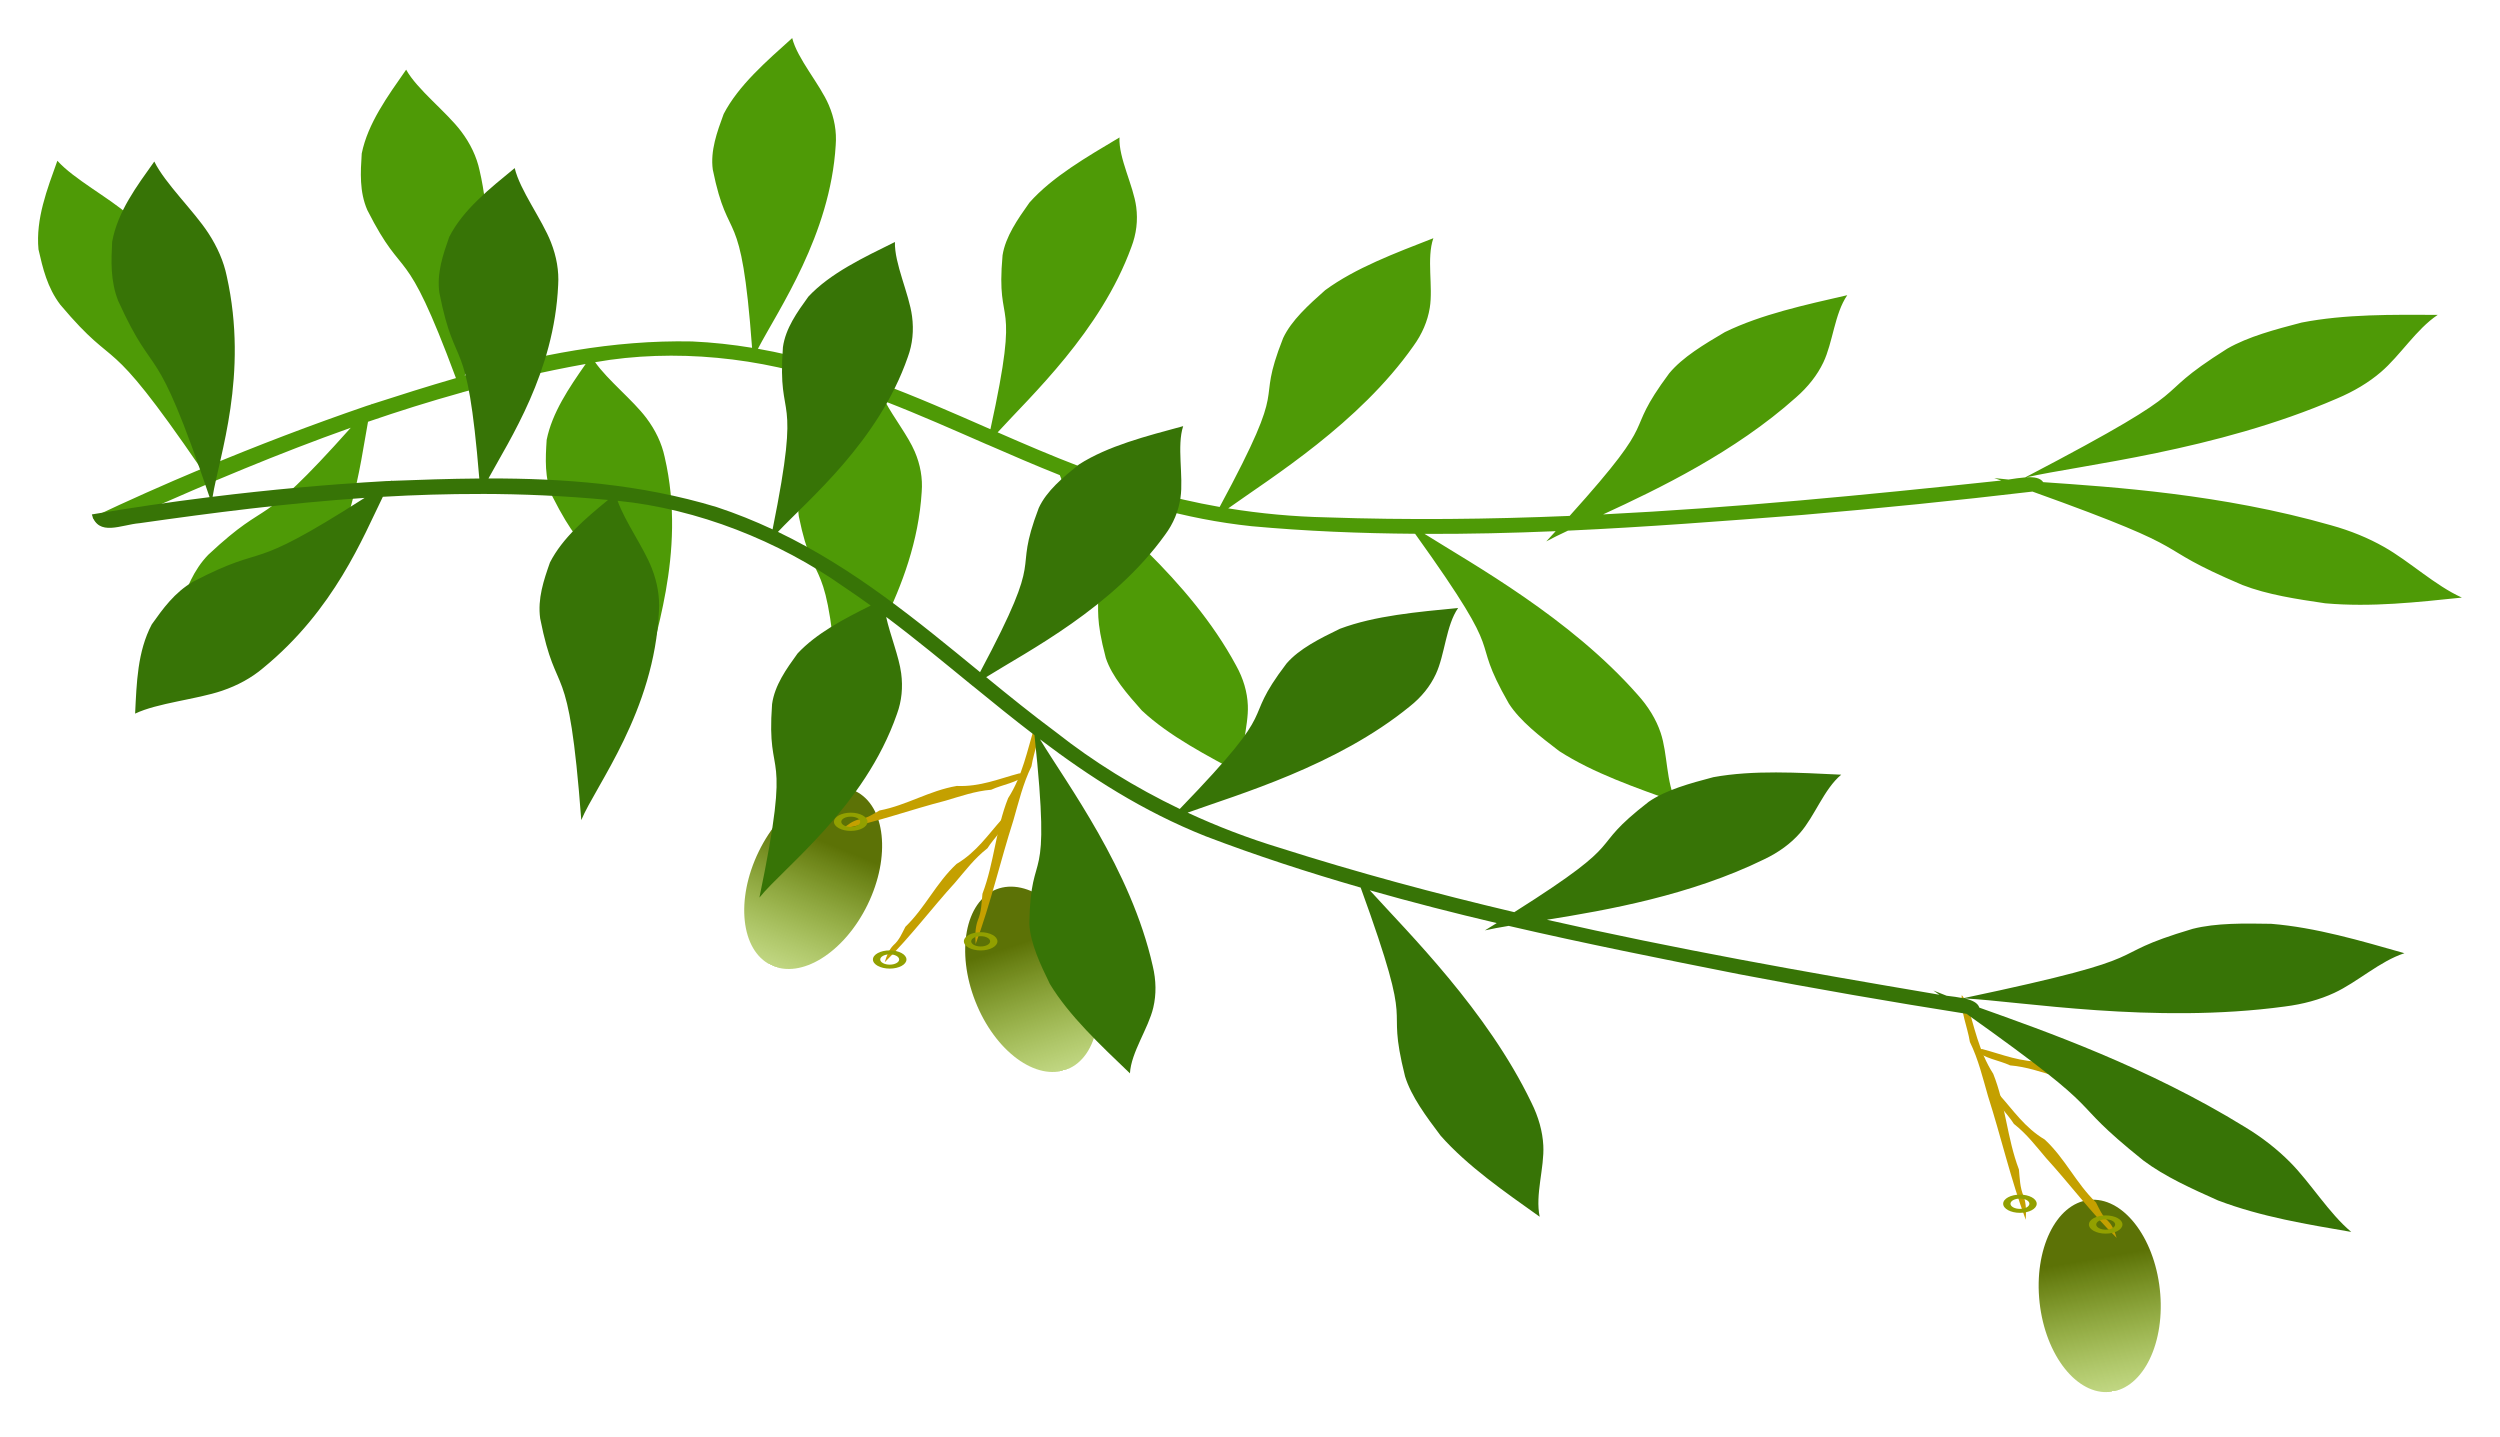
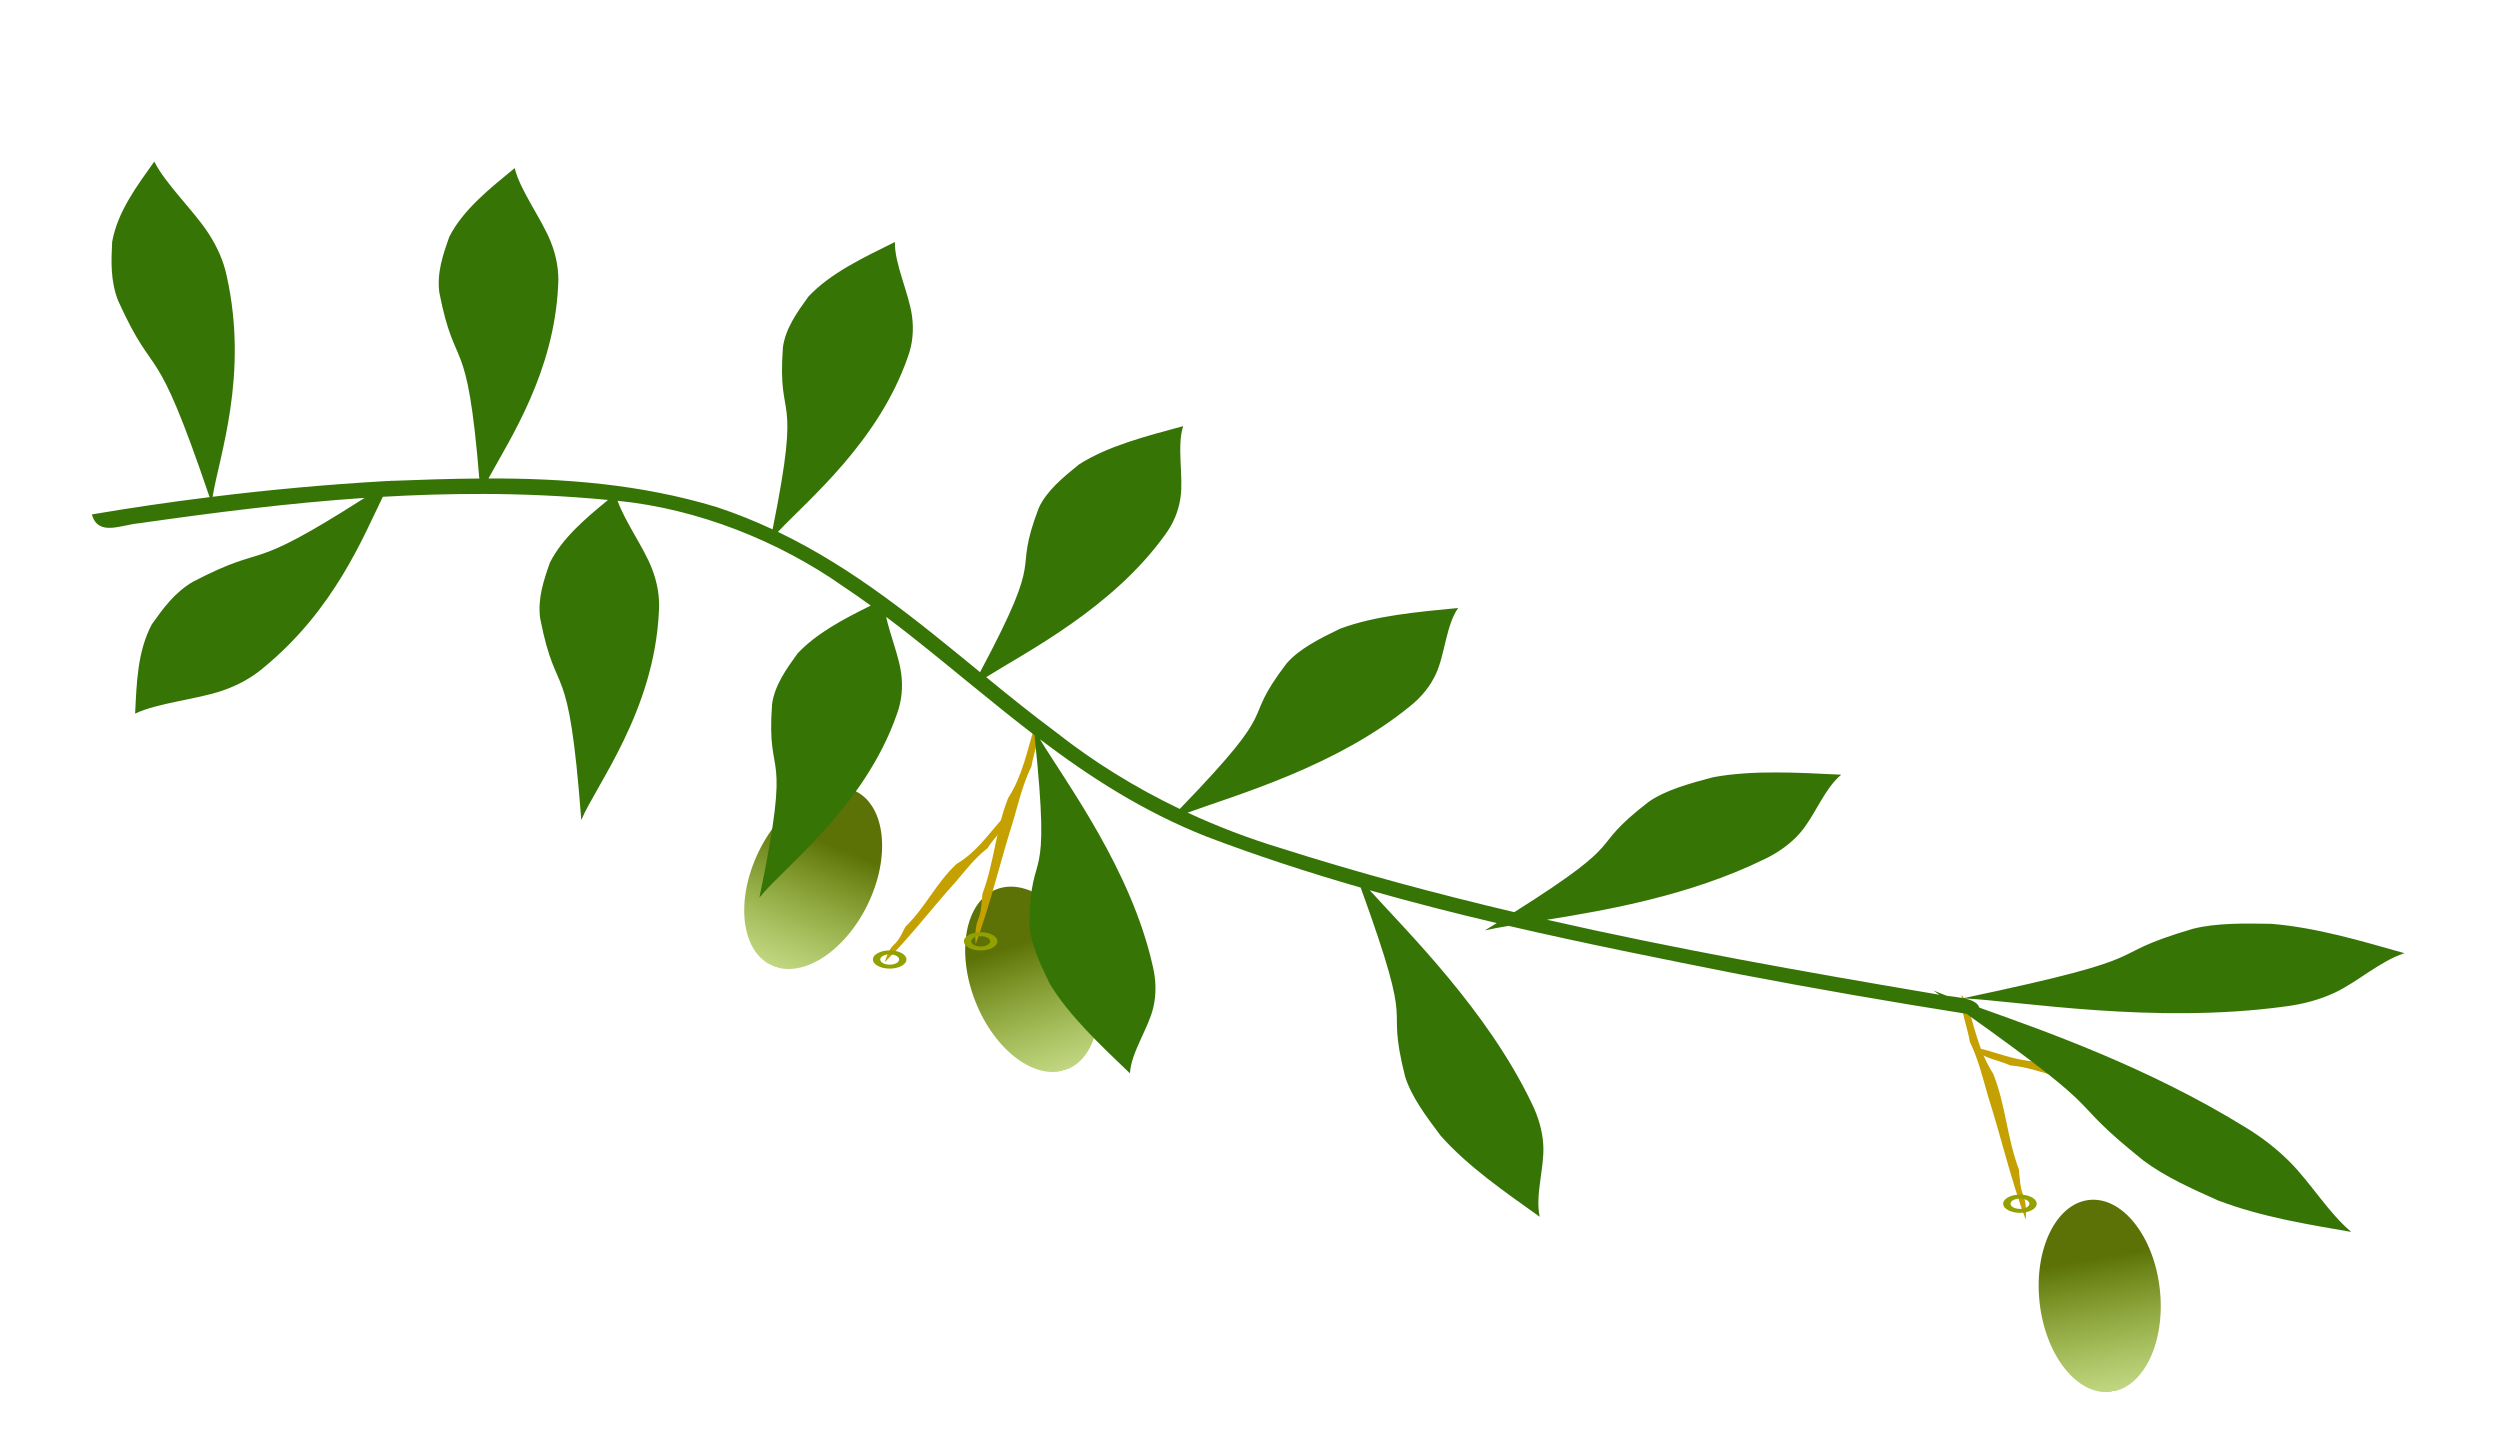
<svg xmlns="http://www.w3.org/2000/svg" xmlns:xlink="http://www.w3.org/1999/xlink" version="1.1" viewBox="0 0 459.5 264.08">
  <defs>
    <linearGradient id="b">
      <stop stop-color="#5c7206" offset="0" />
      <stop stop-color="#82ae06" stop-opacity=".498" offset="1" />
      <stop stop-color="#4e9a06" stop-opacity="0" offset="1" />
    </linearGradient>
    <linearGradient id="a" x1="-328.06" x2="-247.64" y1="626.65" y2="621.55" gradientUnits="userSpaceOnUse" xlink:href="#b" />
  </defs>
  <g transform="translate(-121.45 -383.14)">
    <g transform="matrix(.777 0 0 .777 107.99 124.69)">
      <g transform="matrix(.816 0 0 .816 420.65 -113.01)">
        <path transform="matrix(.177 .449 .449 -.177 -420.14 1077.3)" d="m-247.64 621.55c0 20.092-26.003 36.38-58.08 36.38s-58.08-16.288-58.08-36.38c0-20.092 26.003-36.38 58.08-36.38s58.08 16.288 58.08 36.38z" fill="url(#a)" fill-rule="evenodd" />
        <path transform="matrix(-.053 .479 .479 .053 -546.82 955.39)" d="m-247.64 621.55c0 20.092-26.003 36.38-58.08 36.38s-58.08-16.288-58.08-36.38c0-20.092 26.003-36.38 58.08-36.38s58.08 16.288 58.08 36.38z" fill="url(#a)" fill-rule="evenodd" />
        <path transform="matrix(-.211 .434 -.434 -.211 -53.296 1064.5)" d="m-247.64 621.55c0 20.092-26.003 36.38-58.08 36.38s-58.08-16.288-58.08-36.38c0-20.092 26.003-36.38 58.08-36.38s58.08 16.288 58.08 36.38z" fill="url(#a)" fill-rule="evenodd" />
        <path d="m-194.31 756.64c-2.193 7.021-3.512 14.303-7.718 20.862-3.614 9.052-3.994 18.636-7.441 27.718-0.266 2.572-0.268 5.236-1.362 7.736-0.804 2.231-0.75 4.566-0.616 6.855 4.376-11.817 7.12-23.926 10.932-35.846 1.525-5.268 2.771-10.614 5.254-15.691 0.723-4.536 2.84-8.979 2.351-13.599-0.467 0.655-0.934 1.31-1.401 1.965z" fill="#c4a000" />
        <path d="m-203.82 783.6c-4.046 4.506-7.348 9.518-13.146 12.966-5.952 5.532-9.03 12.607-14.834 18.22-0.98 1.841-1.738 3.844-3.471 5.338-1.386 1.394-1.999 3.169-2.523 4.939 7.451-7.343 13.458-15.481 20.409-23.1 2.923-3.424 5.607-7.005 9.372-9.946 1.965-3.157 5.207-5.751 6.062-9.398-0.623 0.328-1.246 0.655-1.869 0.983z" fill="#c4a000" />
-         <path d="m-198.81 770.32c-5.854 1.552-11.363 3.935-18.101 3.642-8.01 1.366-14.462 5.597-22.393 7.112-1.829 1.003-3.56 2.263-5.829 2.562-1.923 0.406-3.409 1.556-4.817 2.748 10.256-2.059 19.74-5.575 29.731-8.139 4.321-1.262 8.529-2.787 13.29-3.184 3.374-1.564 7.507-1.957 10.221-4.539-0.701-0.067-1.401-0.135-2.102-0.202z" fill="#c4a000" />
      </g>
      <g transform="matrix(-.816 0 0 .816 323.97 -47.806)">
        <path transform="matrix(.177 .449 .449 -.177 -420.14 1077.3)" d="m-247.64 621.55c0 20.092-26.003 36.38-58.08 36.38s-58.08-16.288-58.08-36.38c0-20.092 26.003-36.38 58.08-36.38s58.08 16.288 58.08 36.38z" fill="url(#a)" fill-rule="evenodd" />
        <path transform="matrix(-.053 .479 .479 .053 -546.82 955.39)" d="m-247.64 621.55c0 20.092-26.003 36.38-58.08 36.38s-58.08-16.288-58.08-36.38c0-20.092 26.003-36.38 58.08-36.38s58.08 16.288 58.08 36.38z" fill="url(#a)" fill-rule="evenodd" />
        <path transform="matrix(-.211 .434 -.434 -.211 -53.296 1064.5)" d="m-247.64 621.55c0 20.092-26.003 36.38-58.08 36.38s-58.08-16.288-58.08-36.38c0-20.092 26.003-36.38 58.08-36.38s58.08 16.288 58.08 36.38z" fill="url(#a)" fill-rule="evenodd" />
        <path d="m-194.31 756.64c-2.193 7.021-3.512 14.303-7.718 20.862-3.614 9.052-3.994 18.636-7.441 27.718-0.266 2.572-0.268 5.236-1.362 7.736-0.804 2.231-0.75 4.566-0.616 6.855 4.376-11.817 7.12-23.926 10.932-35.846 1.525-5.268 2.771-10.614 5.254-15.691 0.723-4.536 2.84-8.979 2.351-13.599-0.467 0.655-0.934 1.31-1.401 1.965z" fill="#c4a000" />
-         <path d="m-203.82 783.6c-4.046 4.506-7.348 9.518-13.146 12.966-5.952 5.532-9.03 12.607-14.834 18.22-0.98 1.841-1.738 3.844-3.471 5.338-1.386 1.394-1.999 3.169-2.523 4.939 7.451-7.343 13.458-15.481 20.409-23.1 2.923-3.424 5.607-7.005 9.372-9.946 1.965-3.157 5.207-5.751 6.062-9.398-0.623 0.328-1.246 0.655-1.869 0.983z" fill="#c4a000" />
+         <path d="m-203.82 783.6z" fill="#c4a000" />
        <path d="m-198.81 770.32c-5.854 1.552-11.363 3.935-18.101 3.642-8.01 1.366-14.462 5.597-22.393 7.112-1.829 1.003-3.56 2.263-5.829 2.562-1.923 0.406-3.409 1.556-4.817 2.748 10.256-2.059 19.74-5.575 29.731-8.139 4.321-1.262 8.529-2.787 13.29-3.184 3.374-1.564 7.507-1.957 10.221-4.539-0.701-0.067-1.401-0.135-2.102-0.202z" fill="#c4a000" />
      </g>
-       <path d="m204.72 341.63c-6.192 5.574-12.719 11.224-16.215 17.961-1.575 4.277-3.177 8.706-2.571 13.159 3.805 18.723 6.678 6.8 9.291 42.148-4.607-0.758-9.314-1.284-14.179-1.503-18.919-0.381-36.776 3.268-53.784 8.071 2.327-10.205 8.202-28.365 3.505-48.531-0.689-3.225-2.175-6.345-4.359-9.233-3.49-4.638-10.425-9.909-13.01-14.596-4.395 6.303-9.072 12.714-10.508 19.832-0.286 4.439-0.568 9.029 1.317 13.369 9.07 17.933 8.479 6.117 20.971 39.759-6.747 1.949-13.374 4.059-19.867 6.154 0.013-0.046 0.028-0.101 0.041-0.146-0.064 0.073-0.111 0.13-0.175 0.202-0.372 0.12-0.755 0.238-1.126 0.358-13.142 4.513-25.939 9.408-38.444 14.64-1.105-9.64 0.474-30.021-10.899-51.175-1.609-3.111-3.97-6.01-6.931-8.6-4.741-4.161-13.008-8.525-16.884-12.849-2.436 6.801-5.142 13.74-4.466 20.978 1.014 4.437 2.074 9.021 5.169 13.088 14.33 16.996 9.804 4.459 33.344 38.836-8.727 3.663-17.316 7.48-25.709 11.463 2.892 4.715 7.332 0.471 11.405-1.044 16.072-7.085 32.51-14.072 49.66-20.161-22.939 25.716-18.29 15.64-33.704 30.041-3.556 3.671-5.152 8.097-6.685 12.383-1.53 7.107 0.301 14.337 1.913 21.379 4.362-3.834 13.12-7.185 18.321-10.755 3.248-2.22 5.905-4.841 7.871-7.74 12.583-17.921 14.441-36.432 16.366-46.724 7.221-2.486 14.586-4.802 22.089-6.894 0.015 0.038 0.013 0.07 0.026 0.108 4e-3 -0.039 3e-3 -0.088 7e-3 -0.127 9.531-2.656 19.285-4.952 29.362-6.759-3.982 5.705-7.932 11.537-9.226 17.952-0.286 4.439-0.536 9.031 1.35 13.371 9.385 18.557 8.354 5.114 22.255 43.302 1.034-8.786 9.721-29.388 4.303-52.652-0.689-3.225-2.175-6.345-4.359-9.233-3.136-4.168-9.044-8.851-12.088-13.159 18.712-3.314 39.339-1.138 56.965 5.112 2.486 0.814 4.951 1.67 7.388 2.566-5.346 4.826-10.597 9.793-13.603 15.586-1.575 4.277-3.177 8.706-2.571 13.159 3.904 19.21 6.817 6.029 9.486 44.881 3.582-8.408 18.19-27.351 19.589-50.637 0.255-3.221-0.32-6.438-1.644-9.518-1.569-3.675-4.918-7.933-7.029-11.88 8.179 3.169 16.137 6.71 24.127 10.197-3e-3 0.014 4.5e-4 0.027-2e-3 0.042 9e-3 -0.012 0.025-0.028 0.035-0.04 5.694 2.485 11.383 4.943 17.185 7.253 14.408 36.111 5.905 24.396 10.882 43.263 1.46 4.396 5.031 8.479 8.524 12.416 6.485 6.067 15.394 10.665 23.957 15.248-1.082-4.887 1.339-11.407 1.111-16.478-0.133-3.16-1.058-6.35-2.786-9.437-11.083-20.567-31.267-36.071-40.163-44.41 13.678 5.363 27.929 9.798 43.845 11.476 12.892 1.18 25.792 1.698 38.669 1.79 23.162 32.283 12 22.345 22.182 40.171 2.698 4.176 7.37 7.769 11.91 11.235 8.067 5.202 18.064 8.642 27.719 12.112-2.474-4.71-2.035-11.469-3.733-16.469-1.049-3.117-2.898-6.179-5.476-9.023-15.988-18.131-38.692-30.673-50.36-37.999 10.359 0.033 20.691-0.205 31.013-0.643-0.747 0.816-1.415 1.544-2.224 2.42 1.373-0.753 3.139-1.613 5.124-2.545 18.595-0.851 37.109-2.289 55.475-3.717 18.222-1.551 36.371-3.396 54.412-5.524 41.959 15.056 26.008 12.014 49.649 22.093 5.973 2.319 12.91 3.346 19.601 4.335 10.988 0.975 21.771-0.265 32.323-1.352-6.308-2.847-12.371-8.56-18.367-11.959-3.731-2.123-7.971-3.873-12.597-5.151-25.96-7.417-51.638-9.047-68.07-10.196-0.689-1.035-2.187-1.247-3.962-1.15 12.781-2.912 44.745-6.193 73.425-18.619 4.052-1.706 7.564-3.823 10.416-6.27 4.588-3.921 8.344-10.124 13.448-13.533-10.767-0.037-21.811-0.203-32.221 1.826-6.189 1.623-12.583 3.306-17.56 6.164-20.6 12.981-2.889 6.993-47.803 30.457-1.246 0.09-2.601 0.299-3.963 0.508-1.208-0.11-2.362-0.225-3.36-0.349 0.601 0.211 1.072 0.382 1.655 0.588-0.503 0.062-1.001 0.119-1.471 0.146-30.655 3.267-61.566 6.297-92.709 7.86 13.104-6.03 31.201-14.777 45.587-27.633 2.897-2.519 5.096-5.34 6.507-8.31 2.279-4.763 2.645-11.526 5.659-15.91-9.998 2.301-20.332 4.531-28.959 8.739-4.919 2.903-9.984 5.917-13.158 9.743-11.717 15.81-0.849 8.544-23.556 33.729-19.078 0.798-38.233 1.012-57.484 0.344-7.861-0.168-15.647-0.89-23.275-2.129 10.372-7.397 30.941-20.112 43.788-38.373 2.082-2.861 3.379-5.918 3.886-9.04 0.828-5.009-0.802-11.769 0.851-16.494-9.046 3.535-18.438 7.045-25.596 12.3-3.935 3.495-7.966 7.125-9.937 11.317-7.054 17.827 2.279 7.923-15.021 39.957-11.56-2.025-22.705-5.251-33.007-9.534-6.557-2.5-13.023-5.281-19.506-8.114 7.809-8.577 24.373-23.872 31.633-43.838 1.191-3.098 1.564-6.299 1.148-9.459-0.653-5.07-4.193-11.569-3.961-16.461-7.762 4.64-15.869 9.297-21.295 15.405-2.807 3.959-5.67 8.062-6.364 12.466-1.66 18.491 4.487 7.676-2.871 41.148-17.513-7.669-35.196-15.547-54.999-19.03 4.862-9.312 17.125-26.912 18.401-48.155 0.255-3.221-0.32-6.438-1.644-9.518-2.11-4.945-7.448-10.946-8.647-15.825z" color="#000000" fill="#4e9a06" style="block-progression:tb;text-indent:0;text-transform:none" />
      <path d="m229.02 389.87c-7.468 3.693-15.279 7.369-20.465 12.911-2.673 3.692-5.412 7.523-6.031 11.975-1.396 19.054 4.591 8.351-2.446 43.09-4.231-1.975-8.621-3.754-13.245-5.279-18.112-5.48-36.291-6.793-53.963-6.765 4.998-9.196 15.562-25.093 16.49-45.778 0.208-3.292-0.38-6.697-1.701-10.068-2.107-5.409-7.359-12.357-8.581-17.569-5.935 4.881-12.171 9.789-15.477 16.254-1.475 4.196-2.987 8.54-2.345 13.228 3.886 19.717 6.51 8.18 9.446 43.947-7.022 0.053-13.973 0.294-20.791 0.556 0.025-0.04 0.054-0.09 0.079-0.13-0.081 0.053-0.142 0.095-0.223 0.148-0.391 0.015-0.791 0.025-1.181 0.041-13.872 0.794-27.516 2.048-40.969 3.705 1.542-9.58 8.57-28.776 3.337-52.216-0.708-3.43-2.198-6.859-4.349-10.153-3.44-5.288-10.22-11.724-12.783-16.934-4.183 5.89-8.664 11.839-9.969 18.991-0.223 4.546-0.442 9.246 1.44 13.998 9.203 20.236 8.234 6.942 21.608 46.403-9.392 1.169-18.693 2.522-27.85 4.089 1.51 5.321 6.932 2.435 11.263 2.077 17.389-2.477 35.104-4.762 53.261-5.99-29.035 18.56-21.836 10.115-40.569 19.815-4.415 2.573-7.148 6.404-9.782 10.115-3.394 6.429-3.585 13.885-3.936 21.101 5.235-2.512 14.573-3.372 20.546-5.403 3.727-1.26 6.994-3.065 9.67-5.325 16.958-13.854 23.75-31.173 28.384-40.563 7.625-0.442 15.341-0.681 23.13-0.668 4e-3 0.041-7e-3 0.07-5e-3 0.111 0.015-0.036 0.027-0.084 0.042-0.12 9.894 0.018 19.906 0.445 30.096 1.427-5.375 4.416-10.755 8.964-13.734 14.79-1.475 4.196-2.957 8.55-2.314 13.238 4.021 20.403 6.661 7.181 9.725 47.705 3.369-8.179 17.301-25.668 18.372-49.53 0.208-3.292-0.38-6.697-1.701-10.068-1.893-4.86-6.315-10.966-8.082-15.936 18.912 1.867 38.183 9.536 53.463 20.316 2.174 1.455 4.316 2.946 6.419 4.467-6.452 3.202-12.85 6.564-17.309 11.33-2.673 3.692-5.412 7.523-6.031 11.975-1.432 19.55 4.934 7.647-2.997 45.774 5.721-7.127 24.905-21.417 32.545-43.458 1.116-3.032 1.432-6.285 0.99-9.608-0.517-3.962-2.591-8.967-3.557-13.338 7.018 5.262 13.723 10.821 20.474 16.338-7e-3 0.012-8e-3 0.026-0.013 0.04 0.011-0.01 0.032-0.02 0.045-0.029 4.811 3.932 9.623 7.835 14.585 11.627 4.113 38.661-0.908 25.084-1.215 44.594 0.217 4.627 2.553 9.523 4.852 14.257 4.604 7.593 11.939 14.428 18.945 21.155 0.279-4.998 4.372-10.621 5.522-15.565 0.726-3.079 0.697-6.4-0.132-9.839-5.112-22.797-20.355-43.178-26.667-53.611 11.719 8.86 24.242 16.981 39.112 22.899 12.094 4.62 24.373 8.606 36.746 12.174 13.575 37.341 5.515 24.757 10.5 44.671 1.469 4.75 4.996 9.472 8.43 14.036 6.361 7.188 15.056 13.202 23.414 19.152-1.109-5.203 1.14-11.592 0.857-16.865-0.167-3.284-1.12-6.732-2.833-10.167-10.492-21.777-28.963-39.989-38.217-50.195 9.965 2.831 19.976 5.395 30.033 7.762-0.939 0.583-1.78 1.104-2.795 1.728 1.525-0.354 3.458-0.704 5.621-1.065 18.133 4.206 36.346 7.825 54.415 11.414 17.963 3.431 35.935 6.56 53.88 9.387 36.329 25.835 21.794 18.596 41.831 34.688 5.124 3.847 11.525 6.71 17.7 9.471 10.315 3.908 21.033 5.629 31.485 7.434-5.304-4.446-9.597-11.585-14.452-16.478-3.018-3.052-6.627-5.883-10.736-8.364-22.989-14.157-47.271-22.666-62.782-28.213-0.384-1.183-1.768-1.792-3.504-2.178 13.092 0.65 44.754 6.13 75.725 1.917 4.362-0.547 8.316-1.637 11.723-3.222 5.477-2.535 10.77-7.492 16.605-9.395-10.357-2.946-20.944-6.09-31.515-6.95-6.397-0.11-13.009-0.218-18.573 1.189-23.341 6.93-4.672 5.952-54.255 16.405-1.224-0.25-2.585-0.415-3.953-0.581-1.133-0.433-2.213-0.855-3.14-1.244 0.522 0.366 0.929 0.658 1.435 1.013-0.501-0.076-0.995-0.156-1.456-0.257-30.397-5.139-60.977-10.575-91.383-17.487 14.246-2.264 34.033-5.795 51.359-14.285 3.47-1.642 6.349-3.764 8.511-6.242 3.481-3.97 5.662-10.382 9.748-13.788-10.248-0.487-20.8-1.133-30.244 0.588-5.521 1.465-11.212 2.998-15.302 5.825-15.554 12.055-3.127 7.997-31.794 26.108-18.584-4.388-37.084-9.358-55.438-15.204-7.523-2.286-14.824-5.085-21.833-8.34 11.985-4.319 35.225-11.001 52.529-25.111 2.778-2.192 4.852-4.785 6.184-7.654 2.151-4.599 2.408-11.548 5.277-15.65-9.665 0.959-19.655 1.8-27.967 4.924-4.734 2.301-9.595 4.707-12.625 8.211-11.609 15.257 0.053 8.244-25.26 34.411-10.583-5.074-20.441-11.192-29.203-18.1-5.637-4.179-11.111-8.604-16.587-13.084 9.837-6.147 29.917-16.397 42.303-33.658 1.983-2.661 3.208-5.642 3.661-8.796 0.741-5.058-0.91-12.272 0.635-16.919-8.727 2.37-17.791 4.662-24.666 9.076-3.772 3.053-7.638 6.229-9.497 10.282-6.595 17.354 2.245 8.603-13.884 38.841-14.789-12.116-29.685-24.481-47.81-33.185 7.198-7.652 23.761-21.282 30.731-41.391 1.116-3.032 1.432-6.285 0.99-9.608-0.695-5.331-4.213-12.551-4.048-17.573z" color="#000000" fill="#377406" style="block-progression:tb;text-indent:0;text-transform:none" />
    </g>
-     <path d="m277.82 532.51c-1.702 0-3.087 0.75-3.087 1.675 0 0.925 1.385 1.675 3.087 1.675 1.702 0 3.078-0.75 3.078-1.675 0-0.925-1.376-1.675-3.078-1.675zm0 0.728c0.962 0 1.736 0.424 1.736 0.947 0 0.523-0.774 0.947-1.736 0.947-0.962 0-1.745-0.424-1.745-0.947 0-0.523 0.783-0.947 1.745-0.947z" fill="#92a000" fill-rule="evenodd" />
    <path d="m284.98 557.82c-1.702 0-3.087 0.75-3.087 1.675 0 0.925 1.385 1.675 3.087 1.675 1.702 0 3.078-0.75 3.078-1.675 0-0.925-1.376-1.675-3.078-1.675zm0 0.728c0.962 0 1.736 0.424 1.736 0.947 0 0.523-0.774 0.947-1.736 0.947-0.962 0-1.745-0.424-1.745-0.947 0-0.523 0.783-0.947 1.745-0.947z" fill="#92a000" fill-rule="evenodd" />
    <path d="m301.7 554.48c-1.702 0-3.087 0.75-3.087 1.675 0 0.925 1.385 1.675 3.087 1.675 1.702 0 3.078-0.75 3.078-1.675 0-0.925-1.376-1.675-3.078-1.675zm0 0.728c0.962 0 1.736 0.424 1.736 0.947 0 0.523-0.774 0.947-1.736 0.947-0.962 0-1.745-0.424-1.745-0.947 0-0.523 0.783-0.947 1.745-0.947z" fill="#92a000" fill-rule="evenodd" />
    <path d="m492.72 602.71c-1.702 0-3.087 0.75-3.087 1.675 0 0.925 1.385 1.675 3.087 1.675 1.702 0 3.078-0.75 3.078-1.675 0-0.925-1.376-1.675-3.078-1.675zm0 0.728c0.962 0 1.736 0.424 1.736 0.947 0 0.523-0.774 0.947-1.736 0.947-0.962 0-1.745-0.424-1.745-0.947 0-0.523 0.783-0.947 1.745-0.947z" fill="#92a000" fill-rule="evenodd" />
-     <path d="m508.48 606.53c-1.702 0-3.087 0.75-3.087 1.675 0 0.925 1.385 1.675 3.087 1.675 1.702 0 3.078-0.75 3.078-1.675 0-0.925-1.376-1.675-3.078-1.675zm0 0.728c0.962 0 1.736 0.424 1.736 0.947 0 0.523-0.774 0.947-1.736 0.947-0.962 0-1.745-0.424-1.745-0.947 0-0.523 0.783-0.947 1.745-0.947z" fill="#92a000" fill-rule="evenodd" />
  </g>
</svg>